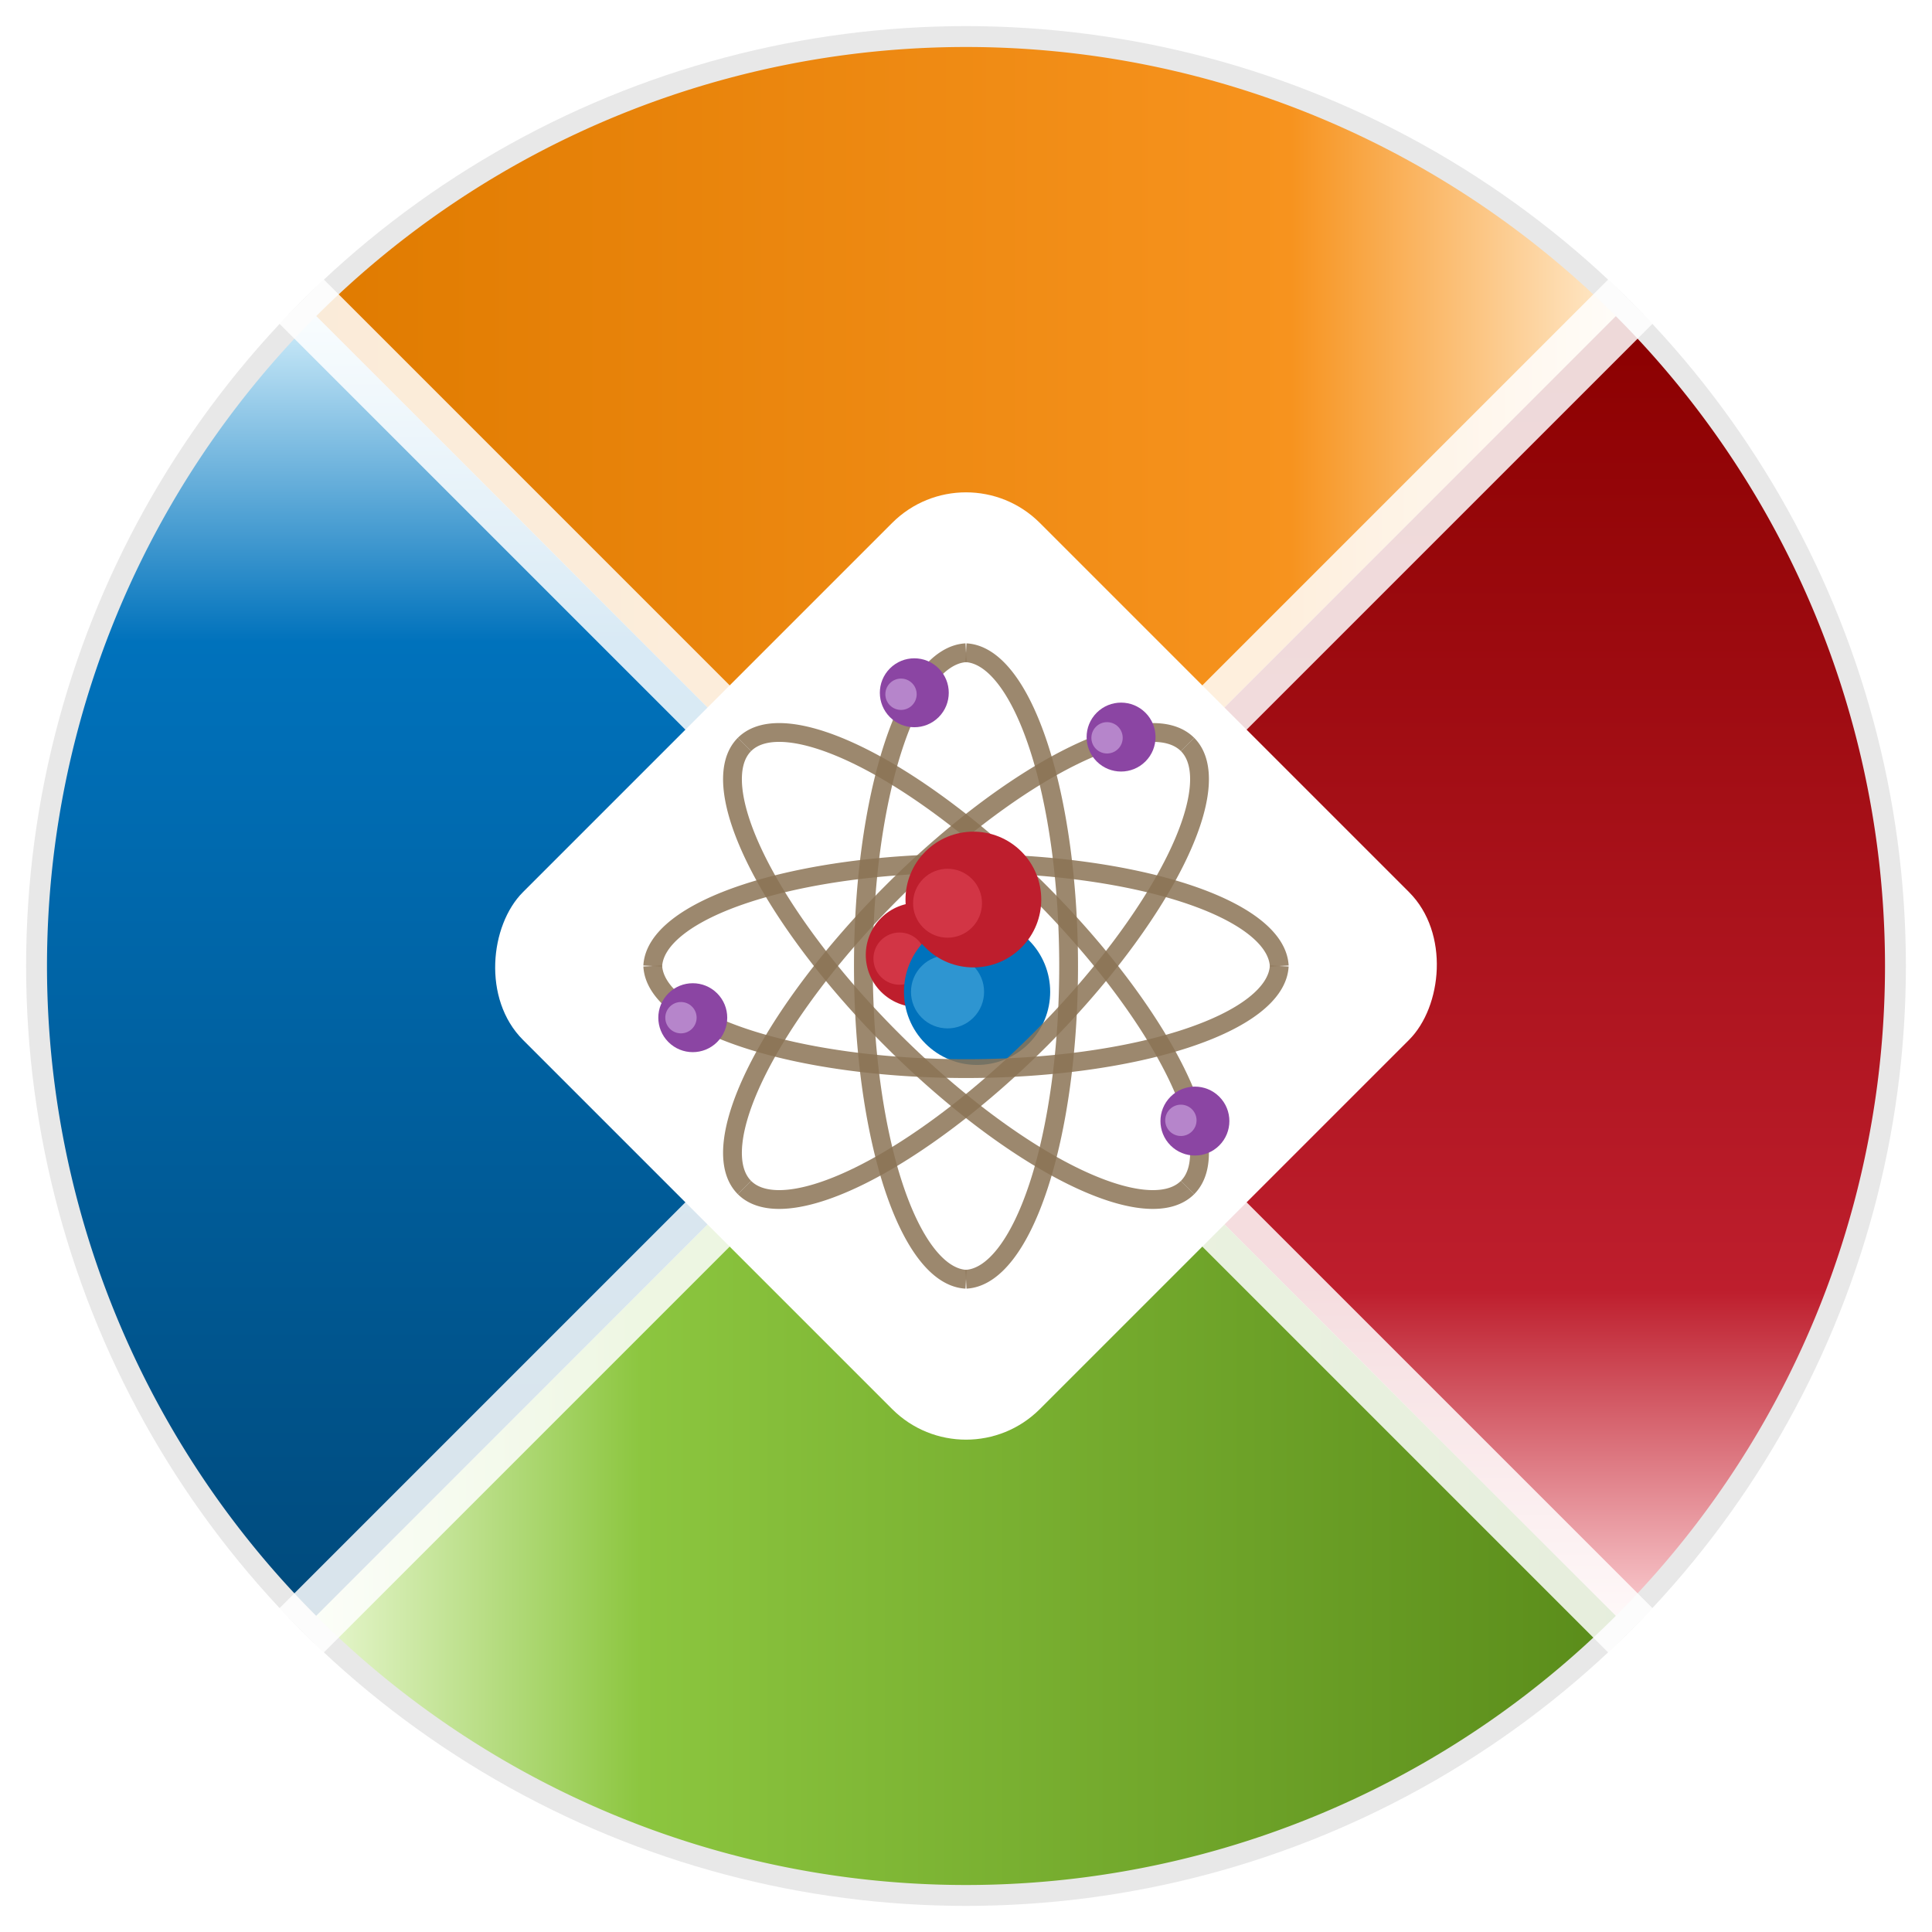
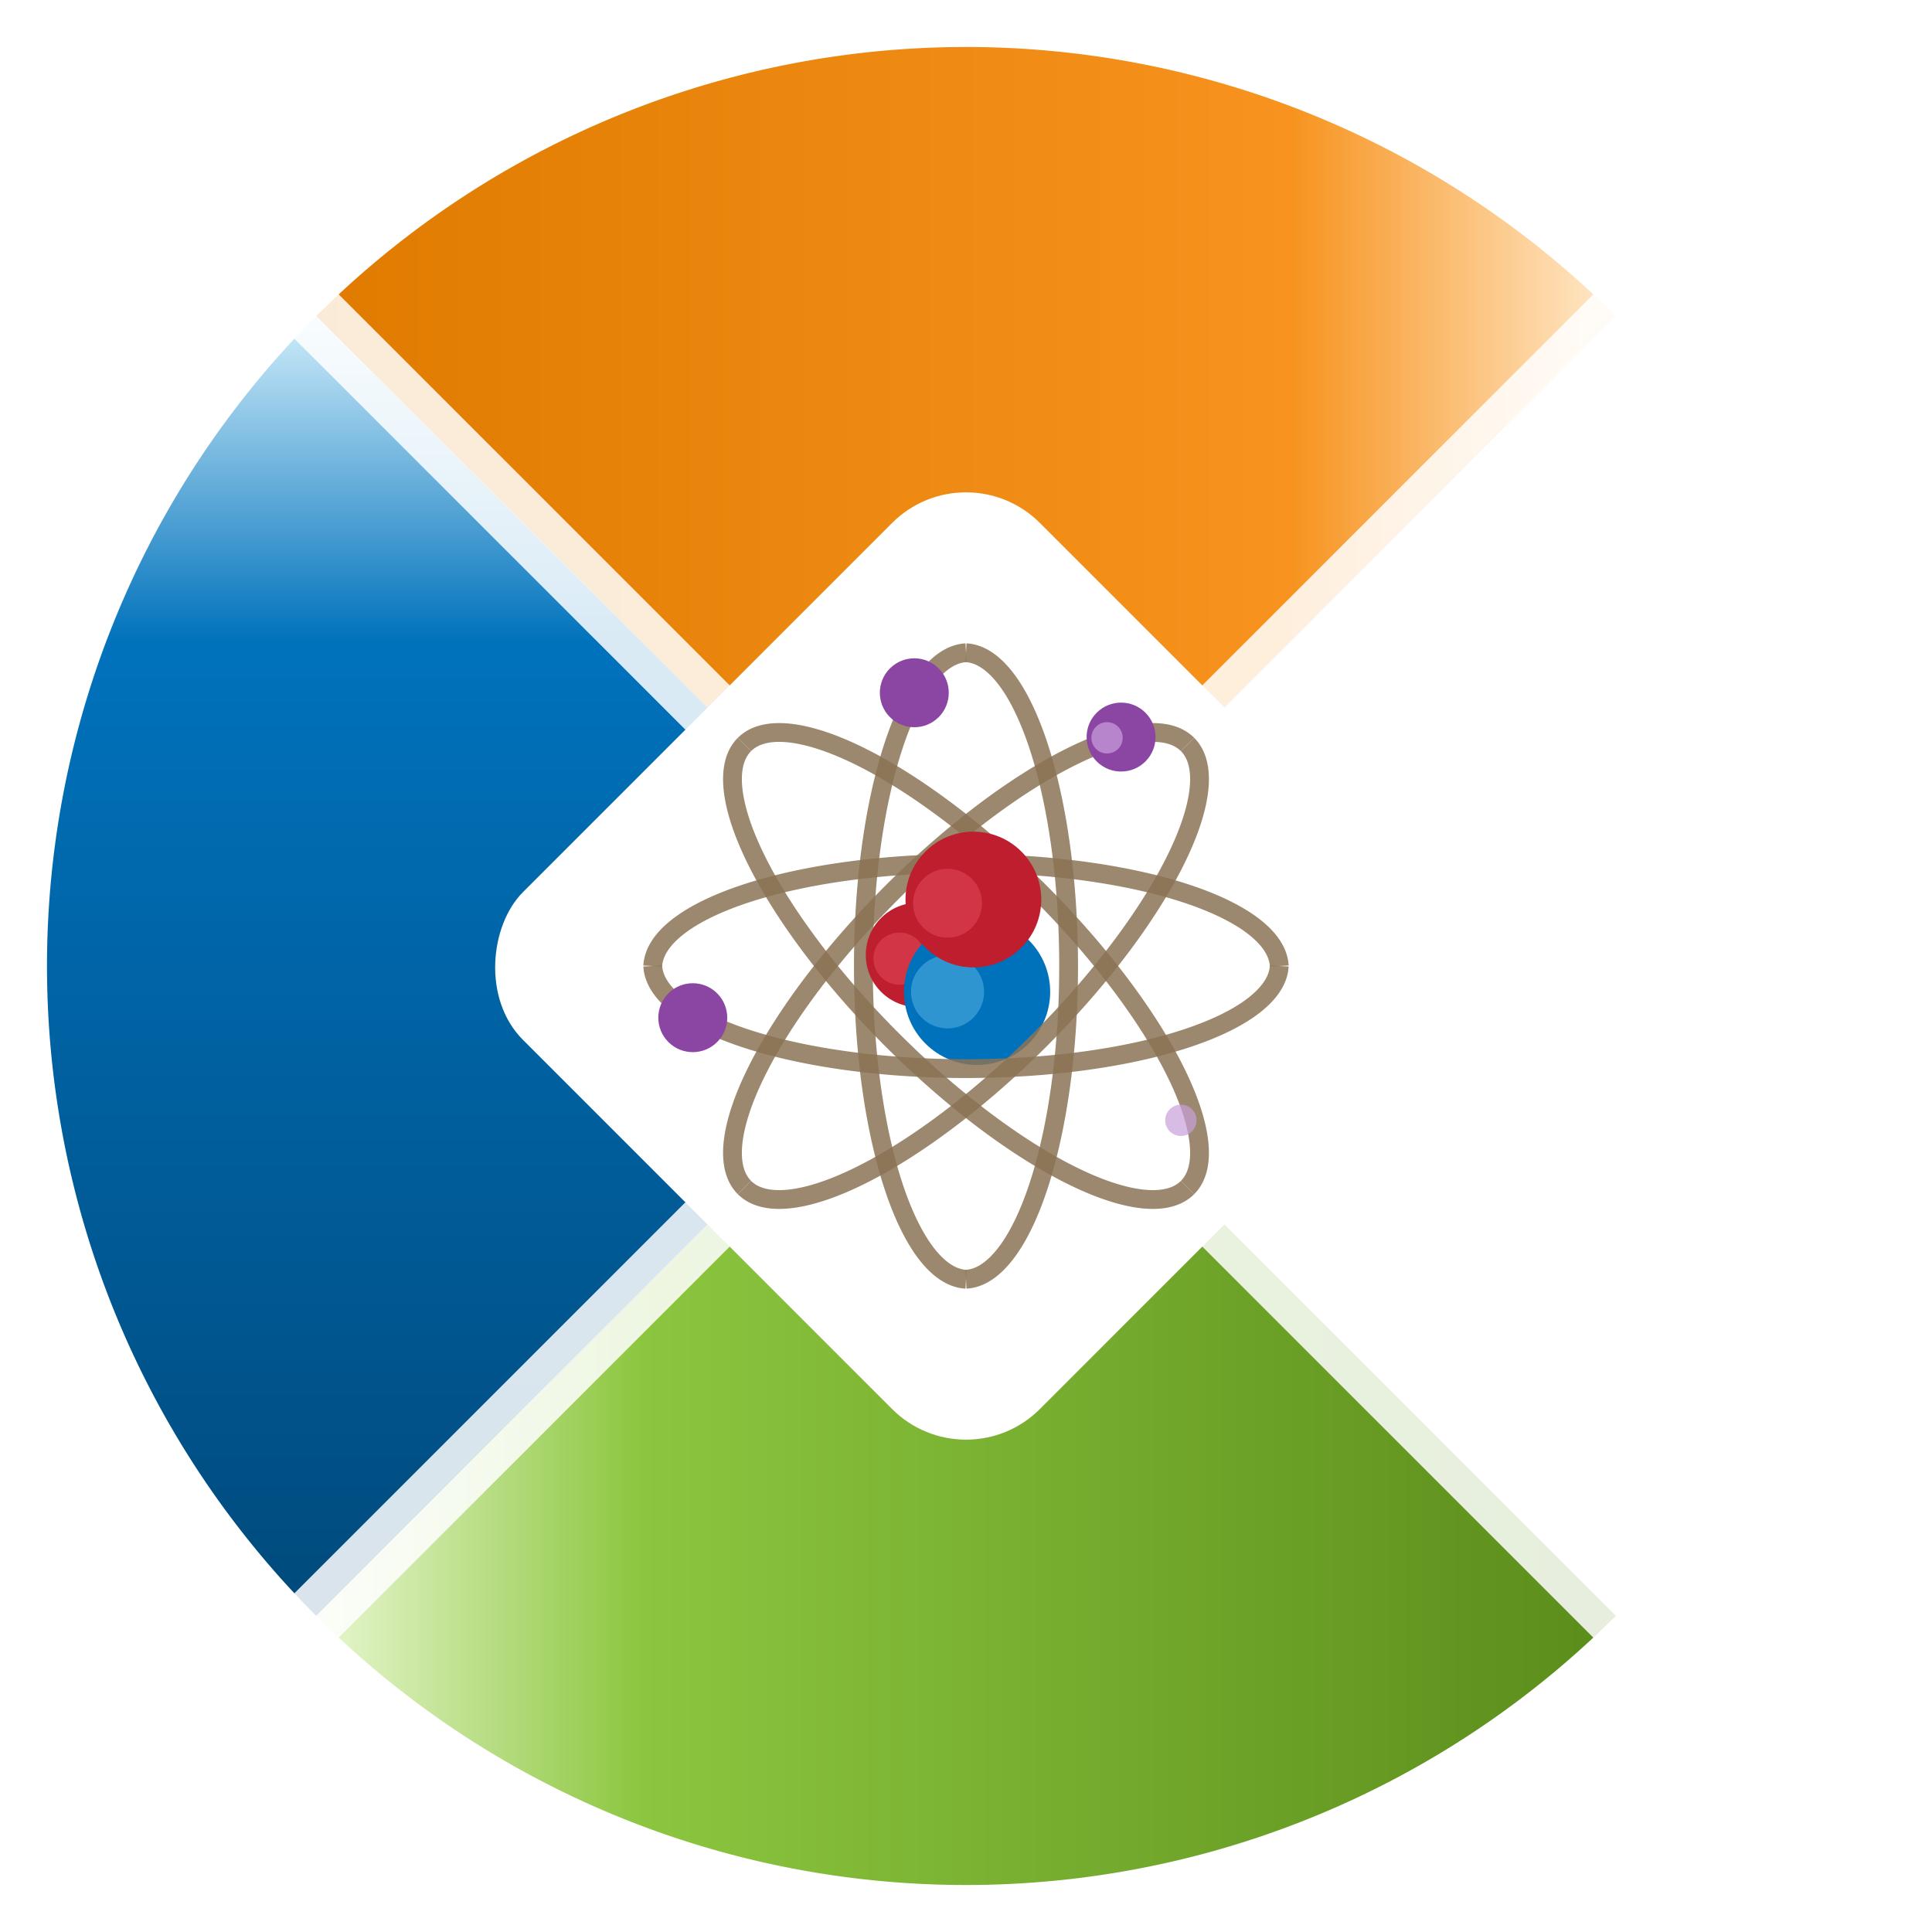
<svg xmlns="http://www.w3.org/2000/svg" width="200" height="200" viewBox="7.5 7.5 185 185">
  <defs>
    <linearGradient id="orangeGrad" x1="100%" y1="100%" x2="0%" y2="0%">
      <stop offset="0%" style="stop-color:#FFEACC" />
      <stop offset="25%" style="stop-color:#F7931E" />
      <stop offset="100%" style="stop-color:#E07B00" />
    </linearGradient>
    <linearGradient id="redGrad" x1="0%" y1="100%" x2="100%" y2="0%">
      <stop offset="0%" style="stop-color:#FACCD0" />
      <stop offset="25%" style="stop-color:#BE1E2D" />
      <stop offset="100%" style="stop-color:#8B0000" />
    </linearGradient>
    <linearGradient id="greenGrad" x1="0%" y1="0%" x2="100%" y2="100%">
      <stop offset="0%" style="stop-color:#E8F7D0" />
      <stop offset="25%" style="stop-color:#8CC63F" />
      <stop offset="100%" style="stop-color:#5A8C1A" />
    </linearGradient>
    <linearGradient id="blueGrad" x1="100%" y1="0%" x2="0%" y2="100%">
      <stop offset="0%" style="stop-color:#D0EDFA" />
      <stop offset="25%" style="stop-color:#0072BC" />
      <stop offset="100%" style="stop-color:#004A7C" />
    </linearGradient>
    <filter id="dropShadow" x="-20%" y="-20%" width="140%" height="140%">
      <feDropShadow dx="0" dy="2" stdDeviation="3" flood-opacity="0.25" />
    </filter>
  </defs>
-   <circle cx="100" cy="100" r="90" fill="#e8e8e8" />
  <g transform="rotate(-45, 100, 100)">
    <path d="M 100 100 L 100 12 A 88 88 0 0 1 188 100 Z" fill="url(#orangeGrad)" />
-     <path d="M 100 100 L 188 100 A 88 88 0 0 1 100 188 Z" fill="url(#redGrad)" />
+     <path d="M 100 100 L 188 100 Z" fill="url(#redGrad)" />
    <path d="M 100 100 L 100 188 A 88 88 0 0 1 12 100 Z" fill="url(#greenGrad)" />
    <path d="M 100 100 L 12 100 A 88 88 0 0 1 100 12 Z" fill="url(#blueGrad)" />
    <rect x="97" y="10" width="6" height="180" fill="white" opacity="0.85" />
    <rect x="10" y="97" width="180" height="6" fill="white" opacity="0.85" />
  </g>
  <rect x="65" y="65" width="70" height="70" rx="10" ry="10" fill="white" filter="url(#dropShadow)" transform="rotate(45, 100, 100)" />
  <g transform="translate(100, 100) rotate(-45)">
    <path d="M -21.21 21.21 A 30 10 -45 0 1 21.21 -21.21" fill="none" stroke="#8B7355" stroke-width="1.8" opacity="0.85" />
    <path d="M -30 0 A 30 10 0 0 1 30 0" fill="none" stroke="#8B7355" stroke-width="1.8" opacity="0.85" />
    <path d="M -21.21 -21.21 A 30 10 45 0 1 21.21 21.21" fill="none" stroke="#8B7355" stroke-width="1.8" opacity="0.85" />
    <path d="M 0 -30 A 30 10 90 0 1 0 30" fill="none" stroke="#8B7355" stroke-width="1.8" opacity="0.85" />
    <circle cx="-2.5" cy="-4" r="5" fill="#BE1E2D" />
    <circle cx="-4" cy="-5" r="2.5" fill="#E74C5E" opacity="0.5" />
    <circle cx="-1" cy="2.5" r="7" fill="#0072BC" />
    <circle cx="-3" cy="0.5" r="3.5" fill="#5CB8E6" opacity="0.5" />
    <circle cx="5" cy="-4" r="6.5" fill="#BE1E2D" />
    <circle cx="3" cy="-5.5" r="3.3" fill="#E74C5E" opacity="0.5" />
    <path d="M 21.21 -21.21 A 30 10 -45 0 1 -21.21 21.21" fill="none" stroke="#8B7355" stroke-width="1.8" opacity="0.85" />
    <path d="M 30 0 A 30 10 0 0 1 -30 0" fill="none" stroke="#8B7355" stroke-width="1.8" opacity="0.85" />
    <path d="M 21.21 21.21 A 30 10 45 0 1 -21.21 -21.21" fill="none" stroke="#8B7355" stroke-width="1.8" opacity="0.85" />
    <path d="M 0 30 A 30 10 90 0 1 0 -30" fill="none" stroke="#8B7355" stroke-width="1.8" opacity="0.85" />
    <circle cx="15" cy="-22" r="3.3" fill="#8B45A3" />
-     <circle cx="14" cy="-22.8" r="1.5" fill="#C9A0DC" opacity="0.7" />
    <circle cx="26" cy="-5" r="3.3" fill="#8B45A3" />
    <circle cx="25" cy="-5.9" r="1.5" fill="#C9A0DC" opacity="0.7" />
    <circle cx="-22" cy="-15" r="3.3" fill="#8B45A3" />
-     <circle cx="-22.8" cy="-15.8" r="1.5" fill="#C9A0DC" opacity="0.7" />
-     <circle cx="5" cy="26" r="3.3" fill="#8B45A3" />
    <circle cx="4.1" cy="25" r="1.5" fill="#C9A0DC" opacity="0.7" />
  </g>
</svg>